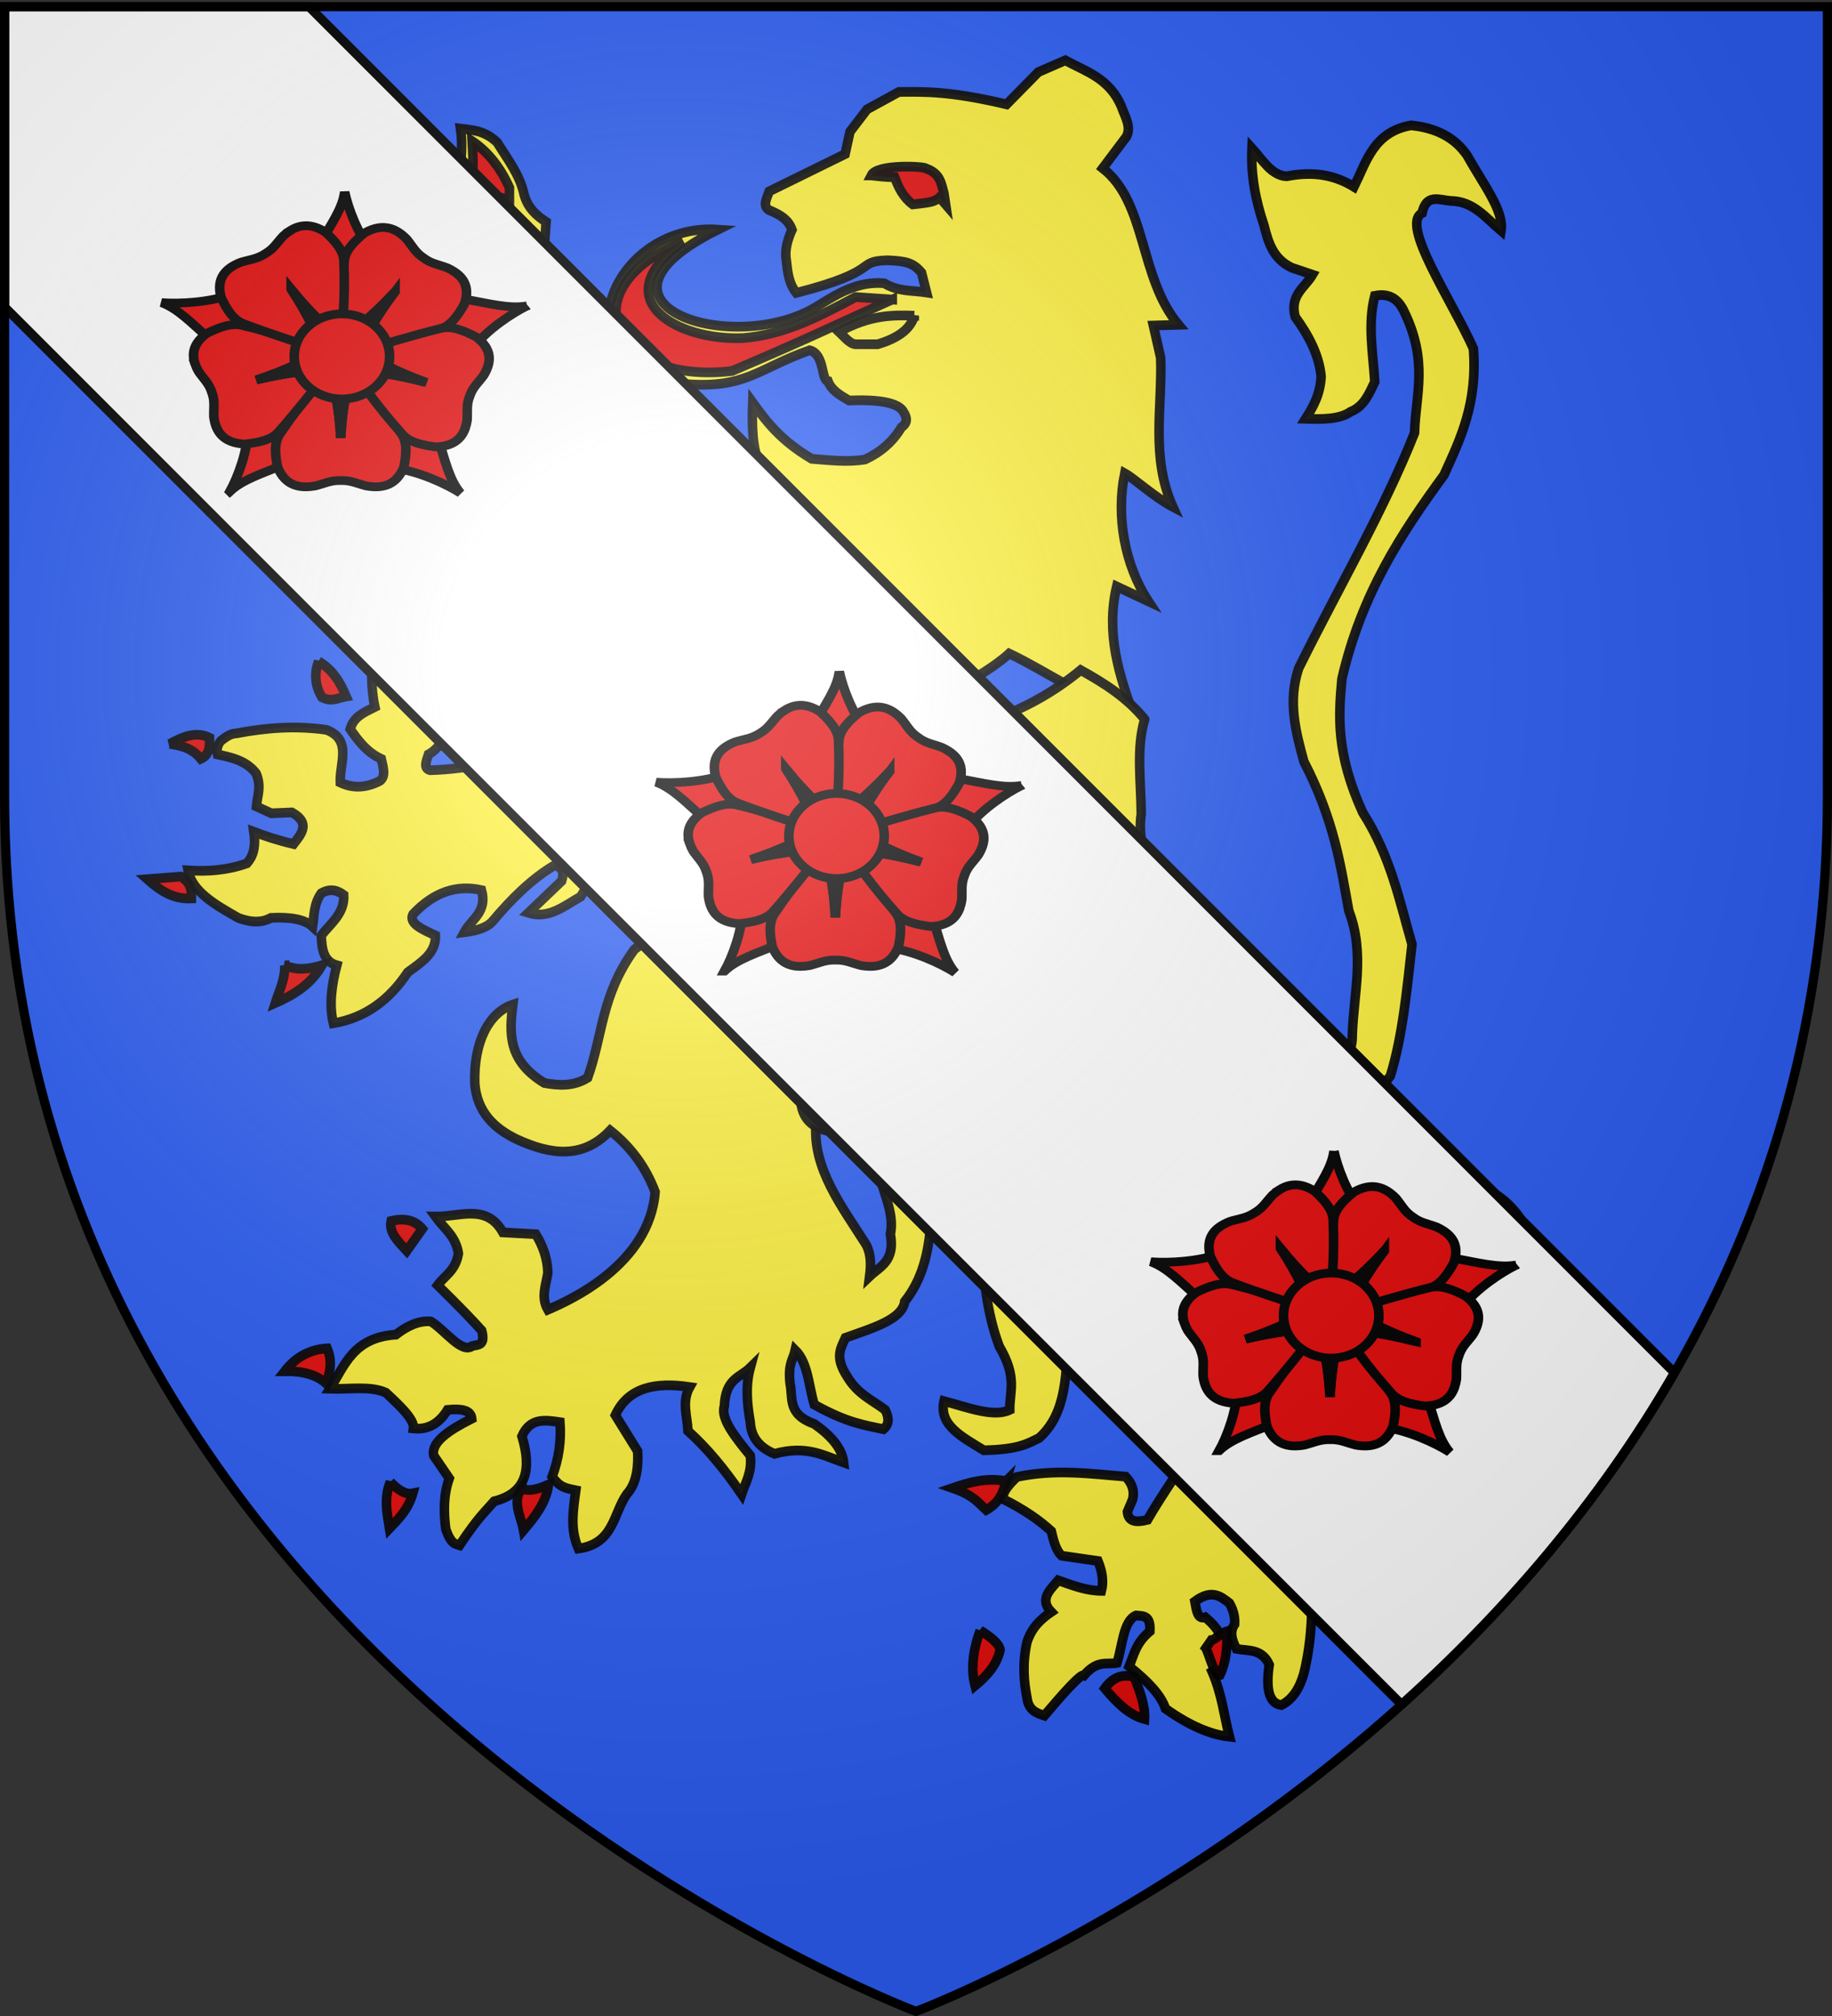
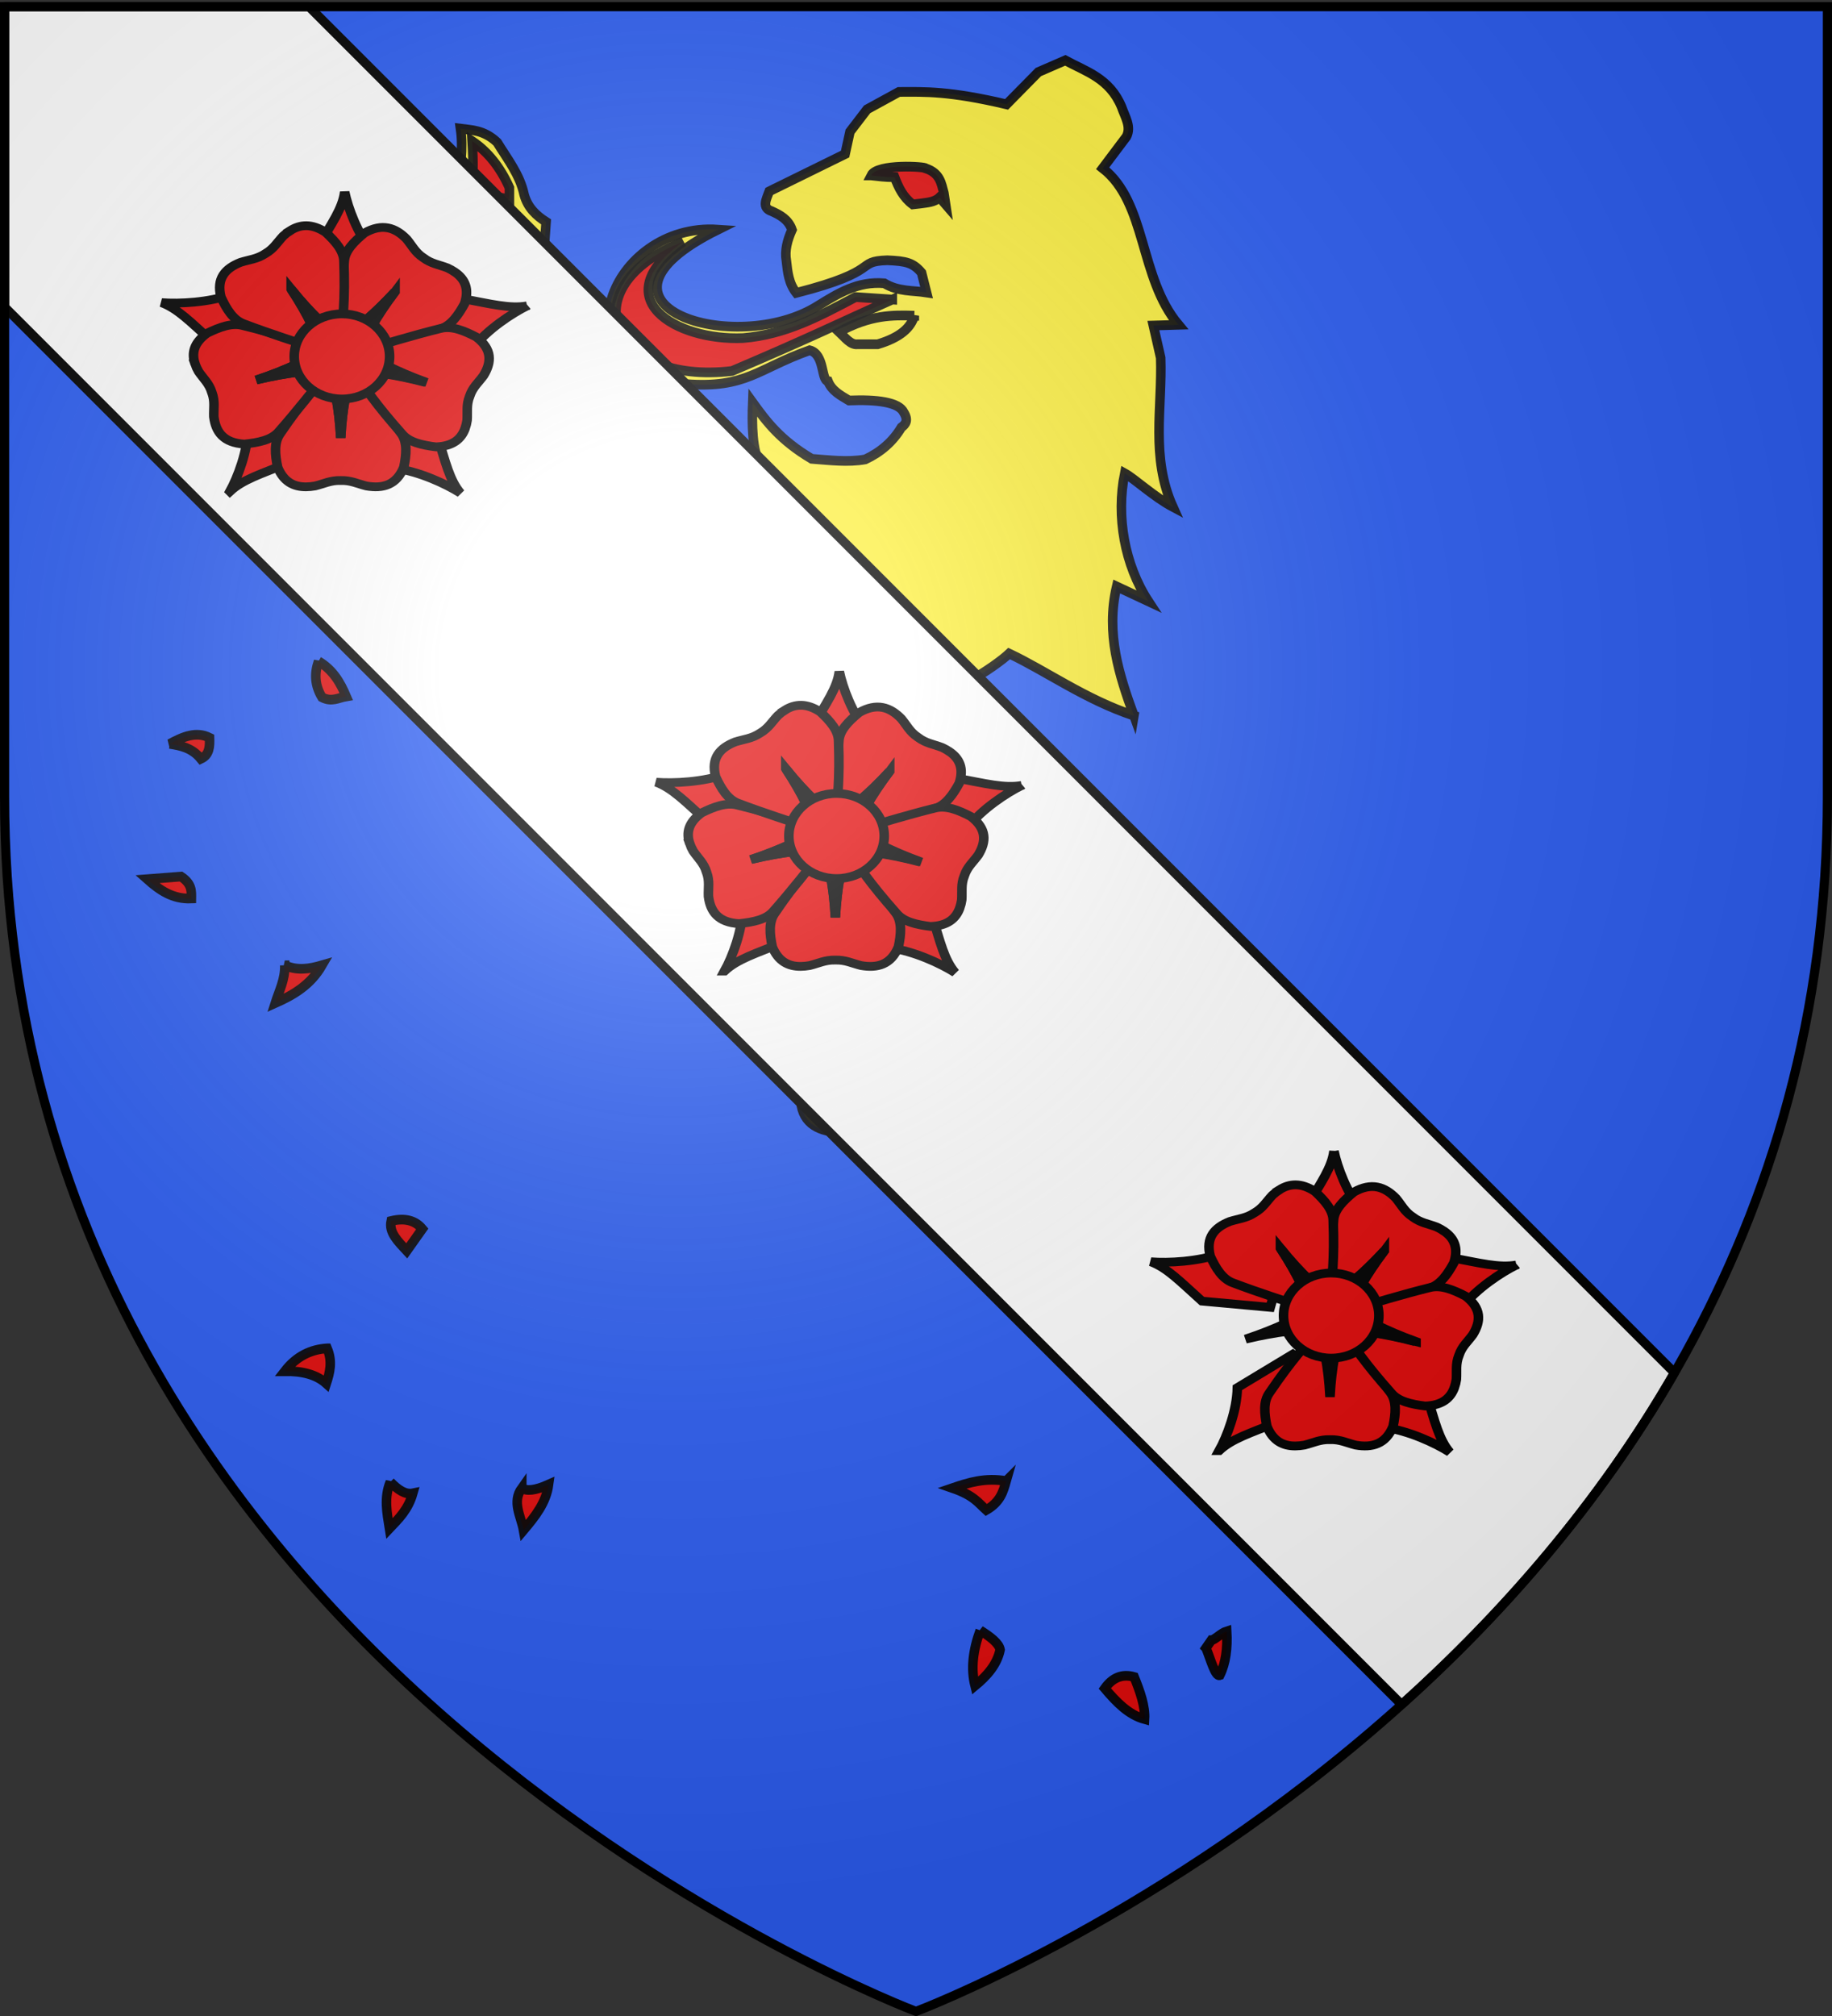
<svg xmlns="http://www.w3.org/2000/svg" xmlns:xlink="http://www.w3.org/1999/xlink" width="600" height="660" version="1.0">
  <rect width="100%" height="100%" fill="#333333" stroke="none" />
  <desc>Flag of Canton of Valais (Wallis)</desc>
  <defs>
    <radialGradient xlink:href="#b" id="c" cx="221.445" cy="226.331" r="300" fx="221.445" fy="226.331" gradientTransform="matrix(1.353 0 0 1.349 -77.63 -85.747)" gradientUnits="userSpaceOnUse" />
    <linearGradient id="b">
      <stop offset="0" style="stop-color:white;stop-opacity:.314" />
      <stop offset=".19" style="stop-color:white;stop-opacity:.251" />
      <stop offset=".6" style="stop-color:#6b6b6b;stop-opacity:.125" />
      <stop offset="1" style="stop-color:black;stop-opacity:.125" />
    </linearGradient>
  </defs>
  <g style="display:inline">
    <path d="M300 658.5s298.5-112.32 298.5-397.772V2.176H1.5v258.552C1.5 546.18 300 658.5 300 658.5" style="fill:#2b5df2;fill-opacity:1;fill-rule:evenodd;stroke:none;stroke-width:1px;stroke-linecap:butt;stroke-linejoin:miter;stroke-opacity:1" />
  </g>
  <g style="display:inline">
    <path d="M1089.175 126.856c-4.653-12.576-8.909-25.456-5.44-40.063l10.016 4.623c-7.515-11.286-10.236-26.364-7.479-39.705 3.073 1.665 9.248 7.333 15.183 10.429-7.039-15.409-3.32-30.818-3.852-46.226l-2.311-10.016 7.93-.226c-12.482-14.672-9.93-37.805-23.884-48.537l7.479-9.79c1.633-3.082-.472-6.163-1.54-9.245-3.773-8.892-11.24-10.94-17.72-14.413l-8.476 3.627-10.015 10.016c-18.086-4.193-25.673-3.886-33.9-3.853l-10.015 5.393-5.393 6.934-1.54 6.934-23.884 11.557c-.895 2.438-2.507 5.116.77 6.163 2.668 1.2 5.235 2.534 6.39 5.751-1.467 3.22-2.346 6.439-1.767 9.658.384 3.47.73 6.951 3.115 9.922 27.315-6.884 18.238-9.775 28.665-10.115 5.96.247 8.128.756 10.786 3.852l1.574 6.13c-4.44-.68-8.882-.213-13.323-2.855-8.257-.71-14.555 3.133-20.801 6.934-26.103 16.336-79.233-.371-31.555-23.578-33.642-2.277-52.295 43.343-10.134 47.899 19.024 1.41 22.66-4.786 39.006-10.487 4.785 1.205 3.538 9.275 5.764 9.584 1.153 2.985 4.017 4.451 6.615 5.99 8.744-.344 15.714.47 17.269 3.72 1.5 2.42.603 3.64-.77 4.623-2.683 4.418-6.517 7.683-11.378 9.922-5.619.976-11.238.22-16.856-.179-9.955-5.816-14.31-11.632-18.584-17.448-.279 6.743-.182 15.018 2.358 18.942-8.87-.162-17.058 2.059-24.475 6.98-14.546 8.774-28.884 22.525-41.378 34.717-9.607 4.529-18.916 10.395-29.906 8.7-19.622-9.825-9.315-20.382-6.164-26.965-7.208.396-10.164 6.817-13.05 15.136-.465 7.042-.324 13.12 3.533 19.44 8.022 7.18 13.332 6.781 18.49 7.751 12.459-.565 23.931-2.608 34.942-5.346-7.857 4.499-10.405 6.901-11.105 9.969 27.688 4.301 38.531-5.63 57.782-8.475-4.01 5.777-10.336 11.884-9.697 16.996 32.402 1.766 57.45-13.292 67.752-15.906-4.235 4.59-8.155 9.1-3.852 11.556 14.034.296 31.744-12.122 35.533-15.68 11.734 5.458 24.01 14.26 39.292 19.26z" style="fill:#fcef3c;fill-opacity:1;fill-rule:evenodd;stroke:#000;stroke-width:3;stroke-linecap:butt;stroke-linejoin:miter;stroke-miterlimit:4;stroke-dasharray:none;stroke-opacity:.941" transform="matrix(1.04 0 0 1.056 -761.367 100.344)" />
    <path d="M1020.015 2.85c-6.767-.232-13.916-.275-23.69 5.007 1.736 1.594 3.578 4.11 5.777 3.852h6.357c7.208-2.114 10.5-5.207 11.556-8.86z" style="fill:#fcef3c;fill-opacity:1;fill-rule:evenodd;stroke:#000;stroke-width:3;stroke-linecap:butt;stroke-linejoin:miter;stroke-miterlimit:4;stroke-dasharray:none;stroke-opacity:.941" transform="matrix(1.04 0 0 1.056 -761.367 100.344)" />
    <path d="m1013.081-2.158-11.556-.77c-11.292 5.883-22.19 11.663-35.44 12.711-21.032.918-43.908-12.225-18.876-29.854-36.037 14.026-22.764 44.544 15.409 40.062 24.677-10.33 33.643-14.766 50.463-22.15z" style="fill:#e20909;fill-opacity:1;fill-rule:evenodd;stroke:#000;stroke-width:3;stroke-linecap:butt;stroke-linejoin:miter;stroke-miterlimit:4;stroke-dasharray:none;stroke-opacity:.941" transform="matrix(1.04 0 0 1.056 -761.367 100.344)" />
    <path d="M942.587 51.194c-23.885-17.002-40.183-37.574-46.612-62.79 1.285-3.86 3.853-6.927 7.705-9.245l.385-5.393c-3.155-1.982-5.82-4.453-6.934-8.475-1.313-6.15-5.248-10.987-8.475-16.18-4.25-3.963-8.312-3.798-11.556-4.237.93 6.292-.074 12.584-1.156 18.876-1.162 5.256-3.075 9.51-5.778 12.712l6.549 9.245.963 4.238-9.63-.386c-2.018-1.31-1.676-3.208-1.734-5.007l1.926-7.32c-.015-3.138-2.243-5.17-4.237-7.319l-6.164-.385c-6.061-9.012-15.653-6.844-24.654-6.548-.715 1.338-1.99 2.117-.77 5.393l8.475 8.474.385 13.098c2.654 2.54 5.851 4.625 11.556 4.622 3.508 6.259 1.464 7.706-2.696 7.32-3.924-.714-4.176-4.365-5.778-6.935-4.119-1.625-6.128-1.563-7.705-1.155L830.49.73c-5.383.655-8.999 1.784-12.327 5.007.601 3.952 3.844 4.6 6.356 6.164 2.822-.056 5.196 1.233 7.512 2.696.954 2.22 2.666 4.253 4.622 5.971 4.53-1.42 8.817-2.354 12.327-1.733 3.309 1.051 3.75 2.544.385 4.622-6.924-.251-8.88 1.98-10.786 4.238q1.542 6.163 0 10.015c-3.595 6.99-7.19 10.156-10.786 14.253 5.611.308 11.08.33 16.18-.385 2.583-1.254 5.23-2.38 7.318-4.622h7.705c1.669-2.28 3.338-5.045 5.008-8.86 3.044-.377 5.771-1.787 10.786 4.237-.315 6.316-1.615 12.302-3.467 18.105 4.762 1.397 8.573-1.484 12.327-4.622 1.528 7.031.367 11.6-.386 17.72q8.475-5.2 11.557-3.467l4.237 18.105c15.257-8.743 28.282-27.231 43.53-36.981z" style="fill:#fcef3c;fill-opacity:1;fill-rule:evenodd;stroke:#000;stroke-width:3;stroke-linecap:butt;stroke-linejoin:miter;stroke-miterlimit:4;stroke-dasharray:none;stroke-opacity:.941" transform="matrix(1.04 0 0 1.056 -761.367 100.344)" />
    <path d="M879.796-32.783c4.238-1.42 8.475-1.533 12.713-.385v-3.66c-2.895-6.348-6.8-11.18-11.75-14.445.378 6.338.673 12.655-.963 18.49zM852.639-29.316c-2.807 3.495-6.132 4.394-9.438 5.393-1.337-3.665-3.735-6.8-7.127-9.438 2.918-.664 5.898-1.234 9.823-.385 2.471.805 5.237.726 6.742 4.43zM830.296 3.812c-1.198 2.012-1.741 3.893-.385 5.393-2.504.073-5.008.405-7.512-2.503 1.361-2.553 4.51-2.87 7.897-2.89zM842.045 39.252c2.012 2.255 4.541 4.164 8.09 5.393-2.355 1.604-4.661 3.352-7.512 3.467-2.266.887-4.928.19-7.704-.963 3.696-1.972 5.441-4.92 7.126-7.897z" style="fill:#e20909;fill-opacity:1;fill-rule:evenodd;stroke:#000;stroke-width:3;stroke-linecap:butt;stroke-linejoin:miter;stroke-miterlimit:4;stroke-dasharray:none;stroke-opacity:.941" transform="matrix(1.04 0 0 1.056 -761.367 100.344)" />
-     <path d="M1092.562 127.968c-5.475-6.64-12.65-11.155-20.157-15.254-15.569 12.62-34.111 19.215-52.717 20.124 2.543-3.268 6.816-6.154 7.374-11.408-18.65 7.792-39.673 12.787-63.453 12.37.672-5.084 3.311-10.169 5.993-15.253-13.31 3.606-27.035 7.031-51.914 5.607-12.004 9.393-24.072 18.746-50.12 19.612-2.304-.572-1.196-2.852-.544-4.903 3.29-1.73 5.45-5.717 7.753-9.42-2.249-3.06-4.61-6.006-8.876-7.05-1.612-5.202-4.86-10.404-9.035-15.606-2.788-1.728-4.806-.851-7.594-.577-.151 5.981-.47 11.963.864 17.944-3.656 1.797-6.66 3.036-7.787 6.857 2.565 3.614 5.227 7.157 9.806 9.26.537 2.521 1.533 5.225-.385 6.764-4.176 2.156-8.353 2.496-12.53.545-.28-5.862 3.842-13.277-4.358-16.344-10.027-1.388-19.325-.59-28.328 1.09-1.977.044-3.382 1.231-4.865 2.26-1.24 1.426-1.424 2.852-1.128 4.277 4.578.96 9.138 1.956 12.21 5.927 1.667 4.242.405 6.451.061 10.19l4.693 2.132 6.461-.271c5.917 3.269 3.131 6.537.545 9.806-5.45-1.271-9.104-2.542-12.53-3.814.755 5.047-.38 7.825-2.179 9.806-6.174 2.161-12.348 2.579-18.522 2.18 1.253 6.575 8.53 10.64 15.798 14.709 4.59 1.71 7.81 1.363 10.351 0 6.047-.299 10.62.455 13.075 2.723.508-3.45.302-6.9 2.724-10.35 2.968-1.64 5.133-.873 7.082.544.304 5.7-4.05 8.738-7.082 12.53.16 4.193.699 8.102 4.903 9.262-1.715 6.443-2.447 12.558-1.09 17.977 10.279-1.698 17.765-7.43 23.426-15.798 4.22-3.083 8.952-5.882 8.716-11.44-4.081-1.867-8.482-3.675-7.082-6.538 6.696-7.003 13.878-9.207 21.598-7.5 1.9 6.835-3.228 8.985-5.447 13.074 3.845-.475 7.109-1.386 8.909-3.395 5.894-6.882 12.185-13.105 19.612-17.433 2.19.658 3.068 2.192 2.179 4.903l-10.51 9.9c6.368 1.945 11.097-1.996 16.47-5.03 7.264-11.53 13.468-18.385 17.658-17.08 3.43 7.427 12.294 11.93 22.336 15.798l-6.185-13.394c4.92-10.67 20.995-12.043 31.597-17.977 4.765 10.627 14.157 19.153 24.515 27.238 18.562 10.114 50.127 21.671 52.298 29.963-30.614.62-58.497-11.506-87.709-17.433-23.769-2.756-31.649 4.957-37.59 9.262-10.468 14.183-9.888 26.526-14.708 39.768-4.54 2.763-9.08 2.42-13.62 1.635-11.532-6.908-11.072-15.388-9.932-24.323-7.58 2.438-12.416 11.747-11.986 24.515.688 8.603 5.856 13.76 13.202 17.24 10.655 4.823 20.805 6.238 29.418-2.723 6.51 5.077 11.248 11.421 14.164 19.067-1.79 22.575-27.088 33.691-33.776 36.5-2.269-3.813-.603-7.627 0-11.44-.142-4.56-1.622-8.45-3.814-11.985l-10.35-.545c-5.127-9.066-13.772-4.76-21.247-4.903 2.601 3.573 6.478 6.062 7.242 11.473-.926 5.358-4.244 6.73-6.538 9.806 7.553 7.322 11.44 11.345 13.879 14.065 1.283 4.881-1.324 4.31-2.983 4.777-3.35 2.498-8.715-5.076-13.075-7.627-3.654-.277-7.307 1.297-10.961 4.1-13.467.878-16.11 9.573-20.795 16.794 6.332.198 12.71-.949 17.592 1.183 4.632 4.225 9.112 8.405 8.716 11.121 4.647.48 8.144-1.625 10.736-5.767 5.822-.582 7.422.754 7.627 2.724-7.27 3.609-12.865 7.322-11.985 11.44l4.903 7.083c-1.884 5.266-1.753 10.532-1.09 15.798 1.811 4.852 3.04 4.47 4.359 4.903 5.898-8.694 7.87-10.191 10.895-13.62 10.2-2.51 11.847-9.955 8.717-20.156 2.644-5.844 7.341-5.014 11.985-4.358.443 5.64-.34 11.28-2.465 16.921 2.547 3.304 3.89 3.45 7.462 4.193-.893 6.393-1.828 12.187.803 18.077 11.241-1.525 10.89-10.778 15.254-16.888 3.342-3.542 3.648-9.278 3.395-13.334L925.86 343.7c4.06-8.671 12.71-10.284 23.425-8.717-2.582 4.54-.745 9.08-.544 13.62 5.9 5.185 11.501 11.86 16.888 19.612 1.248-3.74 3.364-6.829 2.724-11.985-4.83-5.787-9.385-11.482-8.172-15.254.368-8.708 4.992-8.9 8.172-11.985-1.552 5.63-.99 11.258 0 16.888.246 4.544 2.757 7.83 7.627 9.806 10.166-2.721 15.528.565 21.79 2.724-.526-4.564-4.123-8.446-9.26-11.985-8.63-3.036-6.627-8.064-7.627-12.53-.684-6.316.94-7.248 1.634-10.351 4.07 3.972 4.208 11.088 5.992 16.888 10.447 5.725 15.78 6.338 21.792 7.627 1.796-1.46 1.828-3.507.544-5.993-4.148-3.067-8.774-4.939-11.985-10.35-4.05-6.106-1.927-8.844-.545-11.986 8.705-3.079 17.904-5.69 18.682-11.247 5.47-6.732 7.516-15.088 8.172-23.97-2.966-9.278-7.374-15.805-15.958-14.357 1.637 5.81 4.48 11.622 3.269 17.433 1.521 8.429-3.223 9.965-6.538 13.074.457-3.473.492-6.842-1.09-9.806-7.727-11.983-16.928-23.638-15.798-37.59 3.06-7.627 9.192-8.09 15.254-8.716l34.288-.963c10.755-6.338 20.157-7.265 29.963-9.806-10.775 19.538-24.127 38.754-27.206 59.254.605 11.26 2.276 21.239 5.448 29.418 5.74 9.638 3.193 13.751 3.268 19.612-5.064 2.398-13.21-.752-20.701-2.724-1.761 7.53 5.874 11.19 12.53 15.254 11.046-.224 13.814-2.104 17.433-3.813 6.723-5.9 8.069-14.488 8.716-23.426 16.888 2.393 33.006 1.508 49.894.32-.628 16.161-15.038 32.323-24.515 48.485-3.346.823-6.025.757-6.312-2.499l1.634-3.813c.71-2.935-.328-5.17-2.179-7.082-11.164-.894-22.142-2.44-34.287.1-2.38 2.274-4.508 4.548-4.359 6.822 6.777 3.322 11.518 6.644 15.221 9.966.735 3.074 1.526 6.065 3.269 7.627l11.44 1.634c1.258 3.087 1.88 6.174 1.09 9.262-4.891-.037-9.224-1.75-13.62-3.27-2.524 2.993-6.059 5.83-2.179 9.807-5.093 3.406-6.584 6.361-7.627 9.261-1.52 6.723-1.028 12.239 0 17.433.486 3.81 2.954 4.65 5.448 5.448 6.095-7.055 11.505-13.082 12.53-12.53 4.233-4.793 7.057-3.246 10.35-3.814 1.732-5.329 1.961-13.06 5.993-14.709 2.138.264 4.681-.282 4.358 4.903-4.423 3.632-5 7.264-6.537 10.896 5.948 4.595 10.11 8.992 11.44 13.075 7.506 5.266 14.192 8.072 20.157 8.716-1.755-6.698-2.324-13.002-5.448-20.157 4.287-2.347 3.361-5.345 3.814-8.171-.806-2.565-1.672-5.147-5.993-8.717-2.486.81-2.762-2.247-3.268-4.903 5.312-3.851 8.086-1.611 10.895.545 1.418 2.47 1.751 4.579 1.634 6.537-1.771 2.543-.709 5.085.545 7.627 3.765.69 8.027-.11 10.351 4.903-1.06 7.207-.254 11.989 3.813 12.53 3.422-1.678 5.715-5.047 7.082-9.806 2.321-9.274 2.94-19.116 2.18-29.418-3.22-3.004-6.736-5.414-11.986-4.358-2.645-3.076-1.274-5.578 3.27-7.627 7.125-1.246 9.882-4.989 13.619-8.172 3.45 2.907 8.441 13.254 11.891 11.413 6.534.27 7.866 5.972 9.262 6.538l-.452-13.048c-6.409-4.741-11.524-10.373-9.806-20.701l11.985 12.53c8.268.66 8.367 6.975 10.351 11.985 3.78-1.347 5.286-5.425 6.537-9.806-6.002-8.35-11.698-16.789-14.164-26.15-2.112-8.599 2.273-7.814 4.358-10.35 1.54 10.246 5.855 17.162 12.53 21.246 7.408 2.177 14.25 2.935 19.612 0 8.51-8.73 16.45-17.781 16.888-31.052-12.68 8.846-27.43 31.41-34.865 5.447-1.157-6.815.885-12.717 3.268-18.522.705-8.249-.323-16.844-2.179-25.605 4.823.06 8.717 2.903 12.53 5.993 1.717 3.902 2.686 8.551 3.94 12.915 1.95-5.838 4.132-11.576 2.597-18.908-5.998-12.095-15.176-18.043-28.873-15.253-17.46 3.83-31.65 10.093-49.349 15.22-8.355-5.9-6.152-16.888-2.405-28.84 17.126-1.65 28.07-9.845 36.5-20.701 3.786-12.208 5.092-25.537 6.824-40.826-3.993-13.63-6.691-27.26-15.54-40.891-8.495-18.455-7.58-29.976-6.537-41.403 6.215-26.527 18.85-45.26 32.142-63.194 5.146-11.174 10.6-22.064 9.26-39.224-6.765-14.9-23.107-38.517-16.15-41.981 1.296-6.109 5.32-4.05 9.069-3.78 7.138.09 11.064 5.322 15.798 9.26 1.028-6.2-5.716-14.546-10.576-23.2-4.004-5.895-10.156-8.722-17.752-9.486-11.767 2.025-14.036 11.173-17.978 19.067-5.507-3.34-12.155-5.05-21.246-3.269-4.768-.255-7.562-5.114-10.896-8.716-.4 8.269 1.137 16.214 3.814 23.97 1.32 5.24 2.864 10.354 8.716 13.075l6.537 2.179c-2.352 4-7.256 6.3-5.447 13.075 4.228 5.744 7.519 11.756 8.171 18.522-.325 5.667-2.563 9.422-4.903 13.075 5.44.171 10.742.171 14.164-2.18 4.285-1.693 5.82-5.586 7.627-9.26-.538-8.899-2.306-17.797 0-26.695 4.818-.961 7.515 1.258 9.262 4.903 7.697 15.64 3.582 25.72 3.268 37.59-9.817 24.333-24.307 48.667-36.5 73-3.456 10.291-.928 19.585 1.634 28.873 9.563 18.202 11.556 32.078 14.165 46.306 5.177 13.295 1.472 25.849 1.09 38.68.072 4.617-1.927 7.755-5.448 9.806-4.475 3.416-9.784 5.72-15.799 7.082-1.087-6.72-1.108-13.438-7.082-20.157-17.739-22.142-41.248-44.686-38.135-65.373-.035-9.94-1.664-20.41 1.09-29.418z" style="fill:#fcef3c;fill-opacity:1;fill-rule:evenodd;stroke:#000;stroke-width:3;stroke-linecap:butt;stroke-linejoin:miter;stroke-miterlimit:4;stroke-dasharray:none;stroke-opacity:.941" transform="matrix(1.04 0 0 1.056 -761.367 100.344)" />
    <path d="M832.392 109.99c-1.332 3.723-1.207 7.445 1.09 11.168 3.1 1.586 5.185.122 7.626-.272-1.82-4.175-4.028-8.155-8.716-10.896zM785.54 135.595c4.177-2.25 8.354-3.958 12.53-1.907.092 2.678.035 5.283-2.723 6.537-2.806-3.397-6.289-4.082-9.806-4.63zM778.459 177.542c3.826 3.338 7.915 6.238 13.891 5.993.024-2.27.234-4.54-3.268-6.81zM821.768 204.237c.112 4.46-1.783 7.915-2.996 11.712 5.74-2.51 11.125-5.61 14.71-11.712-3.905 1.126-7.81 1.75-11.714 0zM855.272 283.502c-.816 3.577 2.21 6.386 4.903 9.261l4.903-6.81c-2.204-2.592-5.423-3.49-9.806-2.451zM835.115 322.998c-5.13.315-9.667 2.412-13.347 7.082 5.365-.07 9.887.982 13.075 3.814 1.105-3.379 2.02-6.804.272-10.896zM855 364.401c-2.03 4.812-1.059 9.625-.273 14.437 2.88-2.989 5.88-5.799 7.355-10.896-2.36.481-4.721-1.13-7.082-3.54zM896.403 366.308c1.478.973 4.064.839 8.444-1.09-.775 5.65-4.277 9.938-7.9 14.165-.781-4.359-3.721-8.717-.544-13.075zM1048.94 364.129c-6.552-1.12-11.76.448-16.887 2.179 6.67 2.27 8.062 4.54 10.623 6.81 4.47-2.52 5.331-5.762 6.265-8.99zM1040.77 410.435c-2.264 6.064-3.002 11.823-1.635 17.16 3.843-3.117 6.945-6.605 7.899-11.167-.359-1.998-3.026-3.995-6.265-5.993zM1079.993 428.413c2.386-3.286 5.424-4.613 9.261-3.541 1.907 4.63 3.514 9.161 3.269 13.074-5.08-1.371-8.881-5.3-12.53-9.533zM1111.863 415.883l1.707-2.43c.972.003 3.05-2.205 4.83-2.746.288 5.216-.29 9.855-2.18 13.62-1.452.523-2.905-4.996-4.357-8.444zM1006.448-40.641c1.884-3.722 17.298-2.728 17.16-2.18 4.542 1.49 4.885 4.657 5.72 7.628l.545 3.54-1.906-2.178c-1.635 1.543-3.87 1.583-5.993 1.906l-2.451.273c-3.008-2.186-4.488-5.244-5.72-8.444-3.226.012-5.074-.32-7.355-.545z" style="fill:#e20909;fill-opacity:1;fill-rule:evenodd;stroke:#000;stroke-width:3;stroke-linecap:butt;stroke-linejoin:miter;stroke-miterlimit:4;stroke-dasharray:none;stroke-opacity:.941" transform="matrix(1.04 0 0 1.056 -761.367 100.344)" />
    <path d="M984.19 245.15c.183 15.184 19.54 11.194 34.67 7.897-1.12 7.791 2.855 9.804 14.445 5.393l13.097-24.461c-8.818 2.34-16.845 2.341-29.469 9.438-10.913 1.252-21.334.53-32.743 1.733z" style="fill:#fcef3c;fill-opacity:1;fill-rule:evenodd;stroke:#000;stroke-width:3;stroke-linecap:butt;stroke-linejoin:miter;stroke-miterlimit:4;stroke-dasharray:none;stroke-opacity:.941" transform="matrix(1.04 0 0 1.056 -761.367 100.344)" />
    <path d="M1.5 2.188V100.5l457.531 457.531c32.472-29.166 64.329-65.138 89.375-108.625L101.188 2.188z" style="fill:#fff;fill-opacity:1;fill-rule:nonzero;stroke:#000;stroke-width:3;stroke-linecap:round;stroke-linejoin:round;stroke-miterlimit:4;stroke-dashoffset:0;stroke-opacity:1;display:inline" />
    <g style="fill:#e20909;fill-opacity:1;stroke:#000;stroke-width:5.082;stroke-miterlimit:4;stroke-dasharray:none;stroke-opacity:1;display:inline">
      <g style="fill:#e20909;fill-opacity:1;stroke:#000;stroke-width:25.159;stroke-miterlimit:4;stroke-dasharray:none;stroke-opacity:1">
        <path d="M958.886 534.195c-40.541-21.548-104.773-67.727-143.034-120.587l-175.12 5.216-17.823 54.37 161.228 82.716c79.366-16.12 128.42-30.41 174.749-21.715zM477.117 861.464c8.619-45.095 33.775-120.098 72.982-172.26L493.414 523.43l-57.207-.976-31.43 178.462c38.835 71.07 66.97 113.717 72.34 160.548zM-6.497 543.543c45.748-3.874 124.757.1 185.566 23.771l144.317-99.332-14.504-55.347-180.32 17.915c-57.947 56.577-91.416 95.18-135.06 112.993zM783.021-3.399C745.207 22.64 674.614 58.344 610.067 67.922L533.95 225.721l40.028 40.884 147.739-104.927C744.006 83.818 753.943 33.702 783.02-3.4zM173.937 1.2C194.801 42.096 220.955 116.757 222 182.002l146.474 96.123 45.773-34.33-84.68-160.205c-74.27-32.293-122.654-48.707-155.629-82.392z" style="fill:#e20909;fill-opacity:1;fill-rule:evenodd;stroke:#000;stroke-width:25.159;stroke-linecap:butt;stroke-linejoin:miter;stroke-miterlimit:4;stroke-dasharray:none;stroke-opacity:1" transform="matrix(.124 0 0 -.114 215.721 318.043)" />
      </g>
      <g style="fill:#e20909;fill-opacity:1;stroke:#000;stroke-width:25.159;stroke-miterlimit:4;stroke-dasharray:none;stroke-opacity:1">
        <path d="M375.288 14.554c-32.685-.297-59.353 14.483-75.187 56.313-6.989 36.771-9.942 71.538 6.75 96.469 60.616 96.864 92.604 132.068 132.344 183.968 10.671-56.299 23.002-102.66 27.5-196 4.498 93.34 16.828 139.701 27.5 196 44.968-60.901 90.684-121.428 132.375-183.968 16.691-24.931 13.707-59.698 6.718-96.469C613.8 19.384 577.91 8.88 534.57 17.023c-23.696 6.38-40.852 16.455-67.282 15.719l-.053.004h-1.094l-.009-.004c-26.43.736-43.617-9.34-67.312-15.719-8.126-1.527-15.989-2.4-23.532-2.469z" style="fill:#e20909;fill-opacity:1;fill-rule:evenodd;stroke:#000;stroke-width:25.159;stroke-linecap:butt;stroke-linejoin:miter;stroke-miterlimit:4;stroke-dasharray:none;stroke-opacity:1" transform="matrix(.124 0 0 -.114 215.721 318.043)" />
        <path d="M466.695 155.304c-4.498 93.34-16.829 139.701-27.5 196-.156-.203-.314-.39-.469-.593l.062 1.187h54.97l.124-2.219c-10.599-55.567-22.733-101.94-27.187-194.375zM82.133 367.212c-9.933 31.14-3.684 60.983 31.607 88.46 33.07 17.533 65.415 30.617 94.163 22.03 110.44-29.32 153.52-49.49 214.838-72.137-50.64-26.816-91.295-52.284-179.146-84.135 90.507 23.256 138.442 25.161 195.383 31.586-44.913-60.943-89.247-122.49-136.692-180.785-18.893-23.307-52.99-30.72-90.186-34.897-54.942 3.422-75.574 34.612-80.587 78.424-.9 24.523 3.662 43.888-4.844 68.923l-.012.052-.323 1.045-.006.008c-7.099 25.469-21.799 38.916-34.89 59.672-3.857 7.313-7.012 14.567-9.305 21.754z" style="fill:#e20909;fill-opacity:1;fill-rule:evenodd;stroke:#000;stroke-width:25.159;stroke-linecap:butt;stroke-linejoin:miter;stroke-miterlimit:4;stroke-dasharray:none;stroke-opacity:1" transform="matrix(.124 0 0 -.114 215.721 318.043)" />
        <path d="M243.595 321.43c87.851 31.851 128.506 57.319 179.146 84.135-.24.088-.466.184-.705.272l1.153.291 16.227-52.52-2.083-.773c-56.22-6.278-104.109-8.374-193.738-31.405zM768.51 631.019c26.093-19.688 38.224-47.66 25.28-90.472-16.874-33.41-35.725-62.772-64.154-72.361-107.096-39.84-153.914-48.25-217.053-65.17 25.857 51.135 44.342 95.405 97.671 172.14-60.46-71.252-98.496-100.489-141.273-138.615 1.475 75.69 2.128 151.539 7.2 226.53 1.964 29.938 25.521 55.68 53.475 80.57 46.831 28.934 81.687 15.384 111.08-17.49 14.896-19.5 22.355-37.945 43.755-53.472l.04-.035.867-.667.01-.002c20.504-16.694 40.27-19.183 62.943-28.57 7.373-3.743 14.138-7.843 20.16-12.386z" style="fill:#e20909;fill-opacity:1;fill-rule:evenodd;stroke:#000;stroke-width:25.159;stroke-linecap:butt;stroke-linejoin:miter;stroke-miterlimit:4;stroke-dasharray:none;stroke-opacity:1" transform="matrix(.124 0 0 -.114 215.721 318.043)" />
        <path d="M610.254 575.157c-53.33-76.736-71.814-121.006-97.671-172.141.247.066.486.119.733.185l-.773-.904-43.577 33.507 1.254 1.835c42.273 37.59 80.16 66.956 140.034 137.518zM333.068 750.217c26.961 18.48 57.339 21.088 93.815-4.796 26.312-26.62 48.156-53.828 48.21-83.83 3.724-114.206-3.187-161.268-7.218-226.512-40.262 40.774-76.357 72.374-132.157 147.332 48.333-79.977 63.961-125.333 86.51-178.012-71.295 25.462-143 50.196-212.489 78.845-27.76 11.38-44.677 41.9-59.389 76.317-12.543 53.6 11.385 82.34 51.898 99.756 23.225 7.923 43.084 9.131 64.609 24.485l.046.027.908.61.005.008c22.347 14.132 30.99 32.082 47.099 50.595 5.892 5.8 11.93 10.91 18.153 15.175z" style="fill:#e20909;fill-opacity:1;fill-rule:evenodd;stroke:#000;stroke-width:25.159;stroke-linecap:butt;stroke-linejoin:miter;stroke-miterlimit:4;stroke-dasharray:none;stroke-opacity:1" transform="matrix(.124 0 0 -.114 215.721 318.043)" />
        <path d="M335.718 582.411c55.8-74.958 91.895-106.558 132.157-147.332.016.256.042.5.058.755l.61-1.02-45.621-30.664-1.342 1.772c-22.2 52.031-37.997 97.288-85.862 176.49zM795.294 182.527c-10.181-31.061-32.72-51.594-77.418-53.205-37.073 5.15-70.955 13.481-89.231 37.275-72.364 88.433-95.476 130.007-131.924 184.27 56.752-7.912 104.622-11.071 194.49-36.688-86.989 34.14-126.964 60.662-176.884 88.794 72.091 23.106 144.068 47.041 216.662 66.52 28.962 7.832 60.944-6.124 93.543-24.516 42.536-34.943 40.999-72.308 19.41-110.76-13.629-20.407-28.666-33.434-36.429-58.71l-.02-.049-.35-1.036v-.01c-9.158-24.803-5.114-44.31-6.655-68.802-1.155-8.187-2.845-15.915-5.194-23.083z" style="fill:#e20909;fill-opacity:1;fill-rule:evenodd;stroke:#000;stroke-width:25.159;stroke-linecap:butt;stroke-linejoin:miter;stroke-miterlimit:4;stroke-dasharray:none;stroke-opacity:1" transform="matrix(.124 0 0 -.114 215.721 318.043)" />
        <g style="fill:#e20909;fill-opacity:1;stroke:#000;stroke-width:25.159;stroke-miterlimit:4;stroke-dasharray:none;stroke-opacity:1">
          <path d="M469.438 156.219c-4.498 93.339-16.83 139.7-27.5 196-.156-.203-.314-.391-.47-.594l.063 1.188H496.5l.125-2.22c-10.599-55.567-22.733-101.94-27.187-194.374z" style="fill:#e20909;fill-opacity:1;fill-rule:evenodd;stroke:#000;stroke-width:25.159;stroke-linecap:butt;stroke-linejoin:miter;stroke-miterlimit:4;stroke-dasharray:none;stroke-opacity:1" transform="matrix(.04 -.108 -.118 -.037 301.416 338.683)" />
        </g>
      </g>
      <path d="M614.688 409.418c.02 71.256-59.245 129.03-132.36 129.03-73.114 0-132.38-57.774-132.36-129.03-.02-71.256 59.246-129.03 132.36-129.03s132.38 57.774 132.36 129.03z" style="fill:#e20909;fill-opacity:1;fill-rule:evenodd;stroke:#000;stroke-width:26.525;stroke-miterlimit:4;stroke-dasharray:none;stroke-opacity:1" transform="matrix(.118 0 0 -.108 217.067 317.91)" />
    </g>
    <g style="fill:#e20909;fill-opacity:1;stroke:#000;stroke-width:5.082;stroke-miterlimit:4;stroke-dasharray:none;stroke-opacity:1;display:inline">
      <g style="fill:#e20909;fill-opacity:1;stroke:#000;stroke-width:25.159;stroke-miterlimit:4;stroke-dasharray:none;stroke-opacity:1">
        <path d="M958.886 534.195c-40.541-21.548-104.773-67.727-143.034-120.587l-175.12 5.216-17.823 54.37 161.228 82.716c79.366-16.12 128.42-30.41 174.749-21.715zM477.117 861.464c8.619-45.095 33.775-120.098 72.982-172.26L493.414 523.43l-57.207-.976-31.43 178.462c38.835 71.07 66.97 113.717 72.34 160.548zM-6.497 543.543c45.748-3.874 124.757.1 185.566 23.771l144.317-99.332-14.504-55.347-180.32 17.915c-57.947 56.577-91.416 95.18-135.06 112.993zM783.021-3.399C745.207 22.64 674.614 58.344 610.067 67.922L533.95 225.721l40.028 40.884 147.739-104.927C744.006 83.818 753.943 33.702 783.02-3.4zM173.937 1.2C194.801 42.096 220.955 116.757 222 182.002l146.474 96.123 45.773-34.33-84.68-160.205c-74.27-32.293-122.654-48.707-155.629-82.392z" style="fill:#e20909;fill-opacity:1;fill-rule:evenodd;stroke:#000;stroke-width:25.159;stroke-linecap:butt;stroke-linejoin:miter;stroke-miterlimit:4;stroke-dasharray:none;stroke-opacity:1" transform="matrix(.124 0 0 -.114 53.721 161.043)" />
      </g>
      <g style="fill:#e20909;fill-opacity:1;stroke:#000;stroke-width:25.159;stroke-miterlimit:4;stroke-dasharray:none;stroke-opacity:1">
        <path d="M375.288 14.554c-32.685-.297-59.353 14.483-75.187 56.313-6.989 36.771-9.942 71.538 6.75 96.469 60.616 96.864 92.604 132.068 132.344 183.968 10.671-56.299 23.002-102.66 27.5-196 4.498 93.34 16.828 139.701 27.5 196 44.968-60.901 90.684-121.428 132.375-183.968 16.691-24.931 13.707-59.698 6.718-96.469C613.8 19.384 577.91 8.88 534.57 17.023c-23.696 6.38-40.852 16.455-67.282 15.719l-.053.004h-1.094l-.009-.004c-26.43.736-43.617-9.34-67.312-15.719-8.126-1.527-15.989-2.4-23.532-2.469z" style="fill:#e20909;fill-opacity:1;fill-rule:evenodd;stroke:#000;stroke-width:25.159;stroke-linecap:butt;stroke-linejoin:miter;stroke-miterlimit:4;stroke-dasharray:none;stroke-opacity:1" transform="matrix(.124 0 0 -.114 53.721 161.043)" />
        <path d="M466.695 155.304c-4.498 93.34-16.829 139.701-27.5 196-.156-.203-.314-.39-.469-.593l.062 1.187h54.97l.124-2.219c-10.599-55.567-22.733-101.94-27.187-194.375zM82.133 367.212c-9.933 31.14-3.684 60.983 31.607 88.46 33.07 17.533 65.415 30.617 94.163 22.03 110.44-29.32 153.52-49.49 214.838-72.137-50.64-26.816-91.295-52.284-179.146-84.135 90.507 23.256 138.442 25.161 195.383 31.586-44.913-60.943-89.247-122.49-136.692-180.785-18.893-23.307-52.99-30.72-90.186-34.897-54.942 3.422-75.574 34.612-80.587 78.424-.9 24.523 3.662 43.888-4.844 68.923l-.012.052-.323 1.045-.006.008c-7.099 25.469-21.799 38.916-34.89 59.672-3.857 7.313-7.012 14.567-9.305 21.754z" style="fill:#e20909;fill-opacity:1;fill-rule:evenodd;stroke:#000;stroke-width:25.159;stroke-linecap:butt;stroke-linejoin:miter;stroke-miterlimit:4;stroke-dasharray:none;stroke-opacity:1" transform="matrix(.124 0 0 -.114 53.721 161.043)" />
        <path d="M243.595 321.43c87.851 31.851 128.506 57.319 179.146 84.135-.24.088-.466.184-.705.272l1.153.291 16.227-52.52-2.083-.773c-56.22-6.278-104.109-8.374-193.738-31.405zM768.51 631.019c26.093-19.688 38.224-47.66 25.28-90.472-16.874-33.41-35.725-62.772-64.154-72.361-107.096-39.84-153.914-48.25-217.053-65.17 25.857 51.135 44.342 95.405 97.671 172.14-60.46-71.252-98.496-100.489-141.273-138.615 1.475 75.69 2.128 151.539 7.2 226.53 1.964 29.938 25.521 55.68 53.475 80.57 46.831 28.934 81.687 15.384 111.08-17.49 14.896-19.5 22.355-37.945 43.755-53.472l.04-.035.867-.667.01-.002c20.504-16.694 40.27-19.183 62.943-28.57 7.373-3.743 14.138-7.843 20.16-12.386z" style="fill:#e20909;fill-opacity:1;fill-rule:evenodd;stroke:#000;stroke-width:25.159;stroke-linecap:butt;stroke-linejoin:miter;stroke-miterlimit:4;stroke-dasharray:none;stroke-opacity:1" transform="matrix(.124 0 0 -.114 53.721 161.043)" />
        <path d="M610.254 575.157c-53.33-76.736-71.814-121.006-97.671-172.141.247.066.486.119.733.185l-.773-.904-43.577 33.507 1.254 1.835c42.273 37.59 80.16 66.956 140.034 137.518zM333.068 750.217c26.961 18.48 57.339 21.088 93.815-4.796 26.312-26.62 48.156-53.828 48.21-83.83 3.724-114.206-3.187-161.268-7.218-226.512-40.262 40.774-76.357 72.374-132.157 147.332 48.333-79.977 63.961-125.333 86.51-178.012-71.295 25.462-143 50.196-212.489 78.845-27.76 11.38-44.677 41.9-59.389 76.317-12.543 53.6 11.385 82.34 51.898 99.756 23.225 7.923 43.084 9.131 64.609 24.485l.046.027.908.61.005.008c22.347 14.132 30.99 32.082 47.099 50.595 5.892 5.8 11.93 10.91 18.153 15.175z" style="fill:#e20909;fill-opacity:1;fill-rule:evenodd;stroke:#000;stroke-width:25.159;stroke-linecap:butt;stroke-linejoin:miter;stroke-miterlimit:4;stroke-dasharray:none;stroke-opacity:1" transform="matrix(.124 0 0 -.114 53.721 161.043)" />
        <path d="M335.718 582.411c55.8-74.958 91.895-106.558 132.157-147.332.016.256.042.5.058.755l.61-1.02-45.621-30.664-1.342 1.772c-22.2 52.031-37.997 97.288-85.862 176.49zM795.294 182.527c-10.181-31.061-32.72-51.594-77.418-53.205-37.073 5.15-70.955 13.481-89.231 37.275-72.364 88.433-95.476 130.007-131.924 184.27 56.752-7.912 104.622-11.071 194.49-36.688-86.989 34.14-126.964 60.662-176.884 88.794 72.091 23.106 144.068 47.041 216.662 66.52 28.962 7.832 60.944-6.124 93.543-24.516 42.536-34.943 40.999-72.308 19.41-110.76-13.629-20.407-28.666-33.434-36.429-58.71l-.02-.049-.35-1.036v-.01c-9.158-24.803-5.114-44.31-6.655-68.802-1.155-8.187-2.845-15.915-5.194-23.083z" style="fill:#e20909;fill-opacity:1;fill-rule:evenodd;stroke:#000;stroke-width:25.159;stroke-linecap:butt;stroke-linejoin:miter;stroke-miterlimit:4;stroke-dasharray:none;stroke-opacity:1" transform="matrix(.124 0 0 -.114 53.721 161.043)" />
        <g style="fill:#e20909;fill-opacity:1;stroke:#000;stroke-width:25.159;stroke-miterlimit:4;stroke-dasharray:none;stroke-opacity:1">
          <path d="M469.438 156.219c-4.498 93.339-16.83 139.7-27.5 196-.156-.203-.314-.391-.47-.594l.063 1.188H496.5l.125-2.22c-10.599-55.567-22.733-101.94-27.187-194.374z" style="fill:#e20909;fill-opacity:1;fill-rule:evenodd;stroke:#000;stroke-width:25.159;stroke-linecap:butt;stroke-linejoin:miter;stroke-miterlimit:4;stroke-dasharray:none;stroke-opacity:1" transform="matrix(.04 -.108 -.118 -.037 139.416 181.683)" />
        </g>
      </g>
      <path d="M614.688 409.418c.02 71.256-59.245 129.03-132.36 129.03-73.114 0-132.38-57.774-132.36-129.03-.02-71.256 59.246-129.03 132.36-129.03s132.38 57.774 132.36 129.03z" style="fill:#e20909;fill-opacity:1;fill-rule:evenodd;stroke:#000;stroke-width:26.525;stroke-miterlimit:4;stroke-dasharray:none;stroke-opacity:1" transform="matrix(.118 0 0 -.108 55.067 160.91)" />
    </g>
    <g style="fill:#e20909;fill-opacity:1;stroke:#000;stroke-width:5.082;stroke-miterlimit:4;stroke-dasharray:none;stroke-opacity:1;display:inline">
      <g style="fill:#e20909;fill-opacity:1;stroke:#000;stroke-width:25.159;stroke-miterlimit:4;stroke-dasharray:none;stroke-opacity:1">
        <path d="M958.886 534.195c-40.541-21.548-104.773-67.727-143.034-120.587l-175.12 5.216-17.823 54.37 161.228 82.716c79.366-16.12 128.42-30.41 174.749-21.715zM477.117 861.464c8.619-45.095 33.775-120.098 72.982-172.26L493.414 523.43l-57.207-.976-31.43 178.462c38.835 71.07 66.97 113.717 72.34 160.548zM-6.497 543.543c45.748-3.874 124.757.1 185.566 23.771l144.317-99.332-14.504-55.347-180.32 17.915c-57.947 56.577-91.416 95.18-135.06 112.993zM783.021-3.399C745.207 22.64 674.614 58.344 610.067 67.922L533.95 225.721l40.028 40.884 147.739-104.927C744.006 83.818 753.943 33.702 783.02-3.4zM173.937 1.2C194.801 42.096 220.955 116.757 222 182.002l146.474 96.123 45.773-34.33-84.68-160.205c-74.27-32.293-122.654-48.707-155.629-82.392z" style="fill:#e20909;fill-opacity:1;fill-rule:evenodd;stroke:#000;stroke-width:25.159;stroke-linecap:butt;stroke-linejoin:miter;stroke-miterlimit:4;stroke-dasharray:none;stroke-opacity:1" transform="matrix(.124 0 0 -.114 377.721 475.043)" />
      </g>
      <g style="fill:#e20909;fill-opacity:1;stroke:#000;stroke-width:25.159;stroke-miterlimit:4;stroke-dasharray:none;stroke-opacity:1">
        <path d="M375.288 14.554c-32.685-.297-59.353 14.483-75.187 56.313-6.989 36.771-9.942 71.538 6.75 96.469 60.616 96.864 92.604 132.068 132.344 183.968 10.671-56.299 23.002-102.66 27.5-196 4.498 93.34 16.828 139.701 27.5 196 44.968-60.901 90.684-121.428 132.375-183.968 16.691-24.931 13.707-59.698 6.718-96.469C613.8 19.384 577.91 8.88 534.57 17.023c-23.696 6.38-40.852 16.455-67.282 15.719l-.053.004h-1.094l-.009-.004c-26.43.736-43.617-9.34-67.312-15.719-8.126-1.527-15.989-2.4-23.532-2.469z" style="fill:#e20909;fill-opacity:1;fill-rule:evenodd;stroke:#000;stroke-width:25.159;stroke-linecap:butt;stroke-linejoin:miter;stroke-miterlimit:4;stroke-dasharray:none;stroke-opacity:1" transform="matrix(.124 0 0 -.114 377.721 475.043)" />
-         <path d="M466.695 155.304c-4.498 93.34-16.829 139.701-27.5 196-.156-.203-.314-.39-.469-.593l.062 1.187h54.97l.124-2.219c-10.599-55.567-22.733-101.94-27.187-194.375zM82.133 367.212c-9.933 31.14-3.684 60.983 31.607 88.46 33.07 17.533 65.415 30.617 94.163 22.03 110.44-29.32 153.52-49.49 214.838-72.137-50.64-26.816-91.295-52.284-179.146-84.135 90.507 23.256 138.442 25.161 195.383 31.586-44.913-60.943-89.247-122.49-136.692-180.785-18.893-23.307-52.99-30.72-90.186-34.897-54.942 3.422-75.574 34.612-80.587 78.424-.9 24.523 3.662 43.888-4.844 68.923l-.012.052-.323 1.045-.006.008c-7.099 25.469-21.799 38.916-34.89 59.672-3.857 7.313-7.012 14.567-9.305 21.754z" style="fill:#e20909;fill-opacity:1;fill-rule:evenodd;stroke:#000;stroke-width:25.159;stroke-linecap:butt;stroke-linejoin:miter;stroke-miterlimit:4;stroke-dasharray:none;stroke-opacity:1" transform="matrix(.124 0 0 -.114 377.721 475.043)" />
        <path d="M243.595 321.43c87.851 31.851 128.506 57.319 179.146 84.135-.24.088-.466.184-.705.272l1.153.291 16.227-52.52-2.083-.773c-56.22-6.278-104.109-8.374-193.738-31.405zM768.51 631.019c26.093-19.688 38.224-47.66 25.28-90.472-16.874-33.41-35.725-62.772-64.154-72.361-107.096-39.84-153.914-48.25-217.053-65.17 25.857 51.135 44.342 95.405 97.671 172.14-60.46-71.252-98.496-100.489-141.273-138.615 1.475 75.69 2.128 151.539 7.2 226.53 1.964 29.938 25.521 55.68 53.475 80.57 46.831 28.934 81.687 15.384 111.08-17.49 14.896-19.5 22.355-37.945 43.755-53.472l.04-.035.867-.667.01-.002c20.504-16.694 40.27-19.183 62.943-28.57 7.373-3.743 14.138-7.843 20.16-12.386z" style="fill:#e20909;fill-opacity:1;fill-rule:evenodd;stroke:#000;stroke-width:25.159;stroke-linecap:butt;stroke-linejoin:miter;stroke-miterlimit:4;stroke-dasharray:none;stroke-opacity:1" transform="matrix(.124 0 0 -.114 377.721 475.043)" />
        <path d="M610.254 575.157c-53.33-76.736-71.814-121.006-97.671-172.141.247.066.486.119.733.185l-.773-.904-43.577 33.507 1.254 1.835c42.273 37.59 80.16 66.956 140.034 137.518zM333.068 750.217c26.961 18.48 57.339 21.088 93.815-4.796 26.312-26.62 48.156-53.828 48.21-83.83 3.724-114.206-3.187-161.268-7.218-226.512-40.262 40.774-76.357 72.374-132.157 147.332 48.333-79.977 63.961-125.333 86.51-178.012-71.295 25.462-143 50.196-212.489 78.845-27.76 11.38-44.677 41.9-59.389 76.317-12.543 53.6 11.385 82.34 51.898 99.756 23.225 7.923 43.084 9.131 64.609 24.485l.046.027.908.61.005.008c22.347 14.132 30.99 32.082 47.099 50.595 5.892 5.8 11.93 10.91 18.153 15.175z" style="fill:#e20909;fill-opacity:1;fill-rule:evenodd;stroke:#000;stroke-width:25.159;stroke-linecap:butt;stroke-linejoin:miter;stroke-miterlimit:4;stroke-dasharray:none;stroke-opacity:1" transform="matrix(.124 0 0 -.114 377.721 475.043)" />
        <path d="M335.718 582.411c55.8-74.958 91.895-106.558 132.157-147.332.016.256.042.5.058.755l.61-1.02-45.621-30.664-1.342 1.772c-22.2 52.031-37.997 97.288-85.862 176.49zM795.294 182.527c-10.181-31.061-32.72-51.594-77.418-53.205-37.073 5.15-70.955 13.481-89.231 37.275-72.364 88.433-95.476 130.007-131.924 184.27 56.752-7.912 104.622-11.071 194.49-36.688-86.989 34.14-126.964 60.662-176.884 88.794 72.091 23.106 144.068 47.041 216.662 66.52 28.962 7.832 60.944-6.124 93.543-24.516 42.536-34.943 40.999-72.308 19.41-110.76-13.629-20.407-28.666-33.434-36.429-58.71l-.02-.049-.35-1.036v-.01c-9.158-24.803-5.114-44.31-6.655-68.802-1.155-8.187-2.845-15.915-5.194-23.083z" style="fill:#e20909;fill-opacity:1;fill-rule:evenodd;stroke:#000;stroke-width:25.159;stroke-linecap:butt;stroke-linejoin:miter;stroke-miterlimit:4;stroke-dasharray:none;stroke-opacity:1" transform="matrix(.124 0 0 -.114 377.721 475.043)" />
        <g style="fill:#e20909;fill-opacity:1;stroke:#000;stroke-width:25.159;stroke-miterlimit:4;stroke-dasharray:none;stroke-opacity:1">
          <path d="M469.438 156.219c-4.498 93.339-16.83 139.7-27.5 196-.156-.203-.314-.391-.47-.594l.063 1.188H496.5l.125-2.22c-10.599-55.567-22.733-101.94-27.187-194.374z" style="fill:#e20909;fill-opacity:1;fill-rule:evenodd;stroke:#000;stroke-width:25.159;stroke-linecap:butt;stroke-linejoin:miter;stroke-miterlimit:4;stroke-dasharray:none;stroke-opacity:1" transform="matrix(.04 -.108 -.118 -.037 463.416 495.683)" />
        </g>
      </g>
      <path d="M614.688 409.418c.02 71.256-59.245 129.03-132.36 129.03-73.114 0-132.38-57.774-132.36-129.03-.02-71.256 59.246-129.03 132.36-129.03s132.38 57.774 132.36 129.03z" style="fill:#e20909;fill-opacity:1;fill-rule:evenodd;stroke:#000;stroke-width:26.525;stroke-miterlimit:4;stroke-dasharray:none;stroke-opacity:1" transform="matrix(.118 0 0 -.108 379.067 474.91)" />
    </g>
  </g>
  <g style="display:inline">
    <path d="M300 658.5s298.5-112.32 298.5-397.772V2.176H1.5v258.552C1.5 546.18 300 658.5 300 658.5" style="opacity:1;fill:url(#c);fill-opacity:1;fill-rule:evenodd;stroke:none;stroke-width:1px;stroke-linecap:butt;stroke-linejoin:miter;stroke-opacity:1" />
  </g>
  <g style="display:inline">
    <path d="M300 658.5S1.5 546.18 1.5 260.728V2.176h597v258.552C598.5 546.18 300 658.5 300 658.5z" style="opacity:1;fill:none;fill-opacity:1;fill-rule:evenodd;stroke:#000;stroke-width:3;stroke-linecap:butt;stroke-linejoin:miter;stroke-miterlimit:4;stroke-dasharray:none;stroke-opacity:1" />
  </g>
</svg>